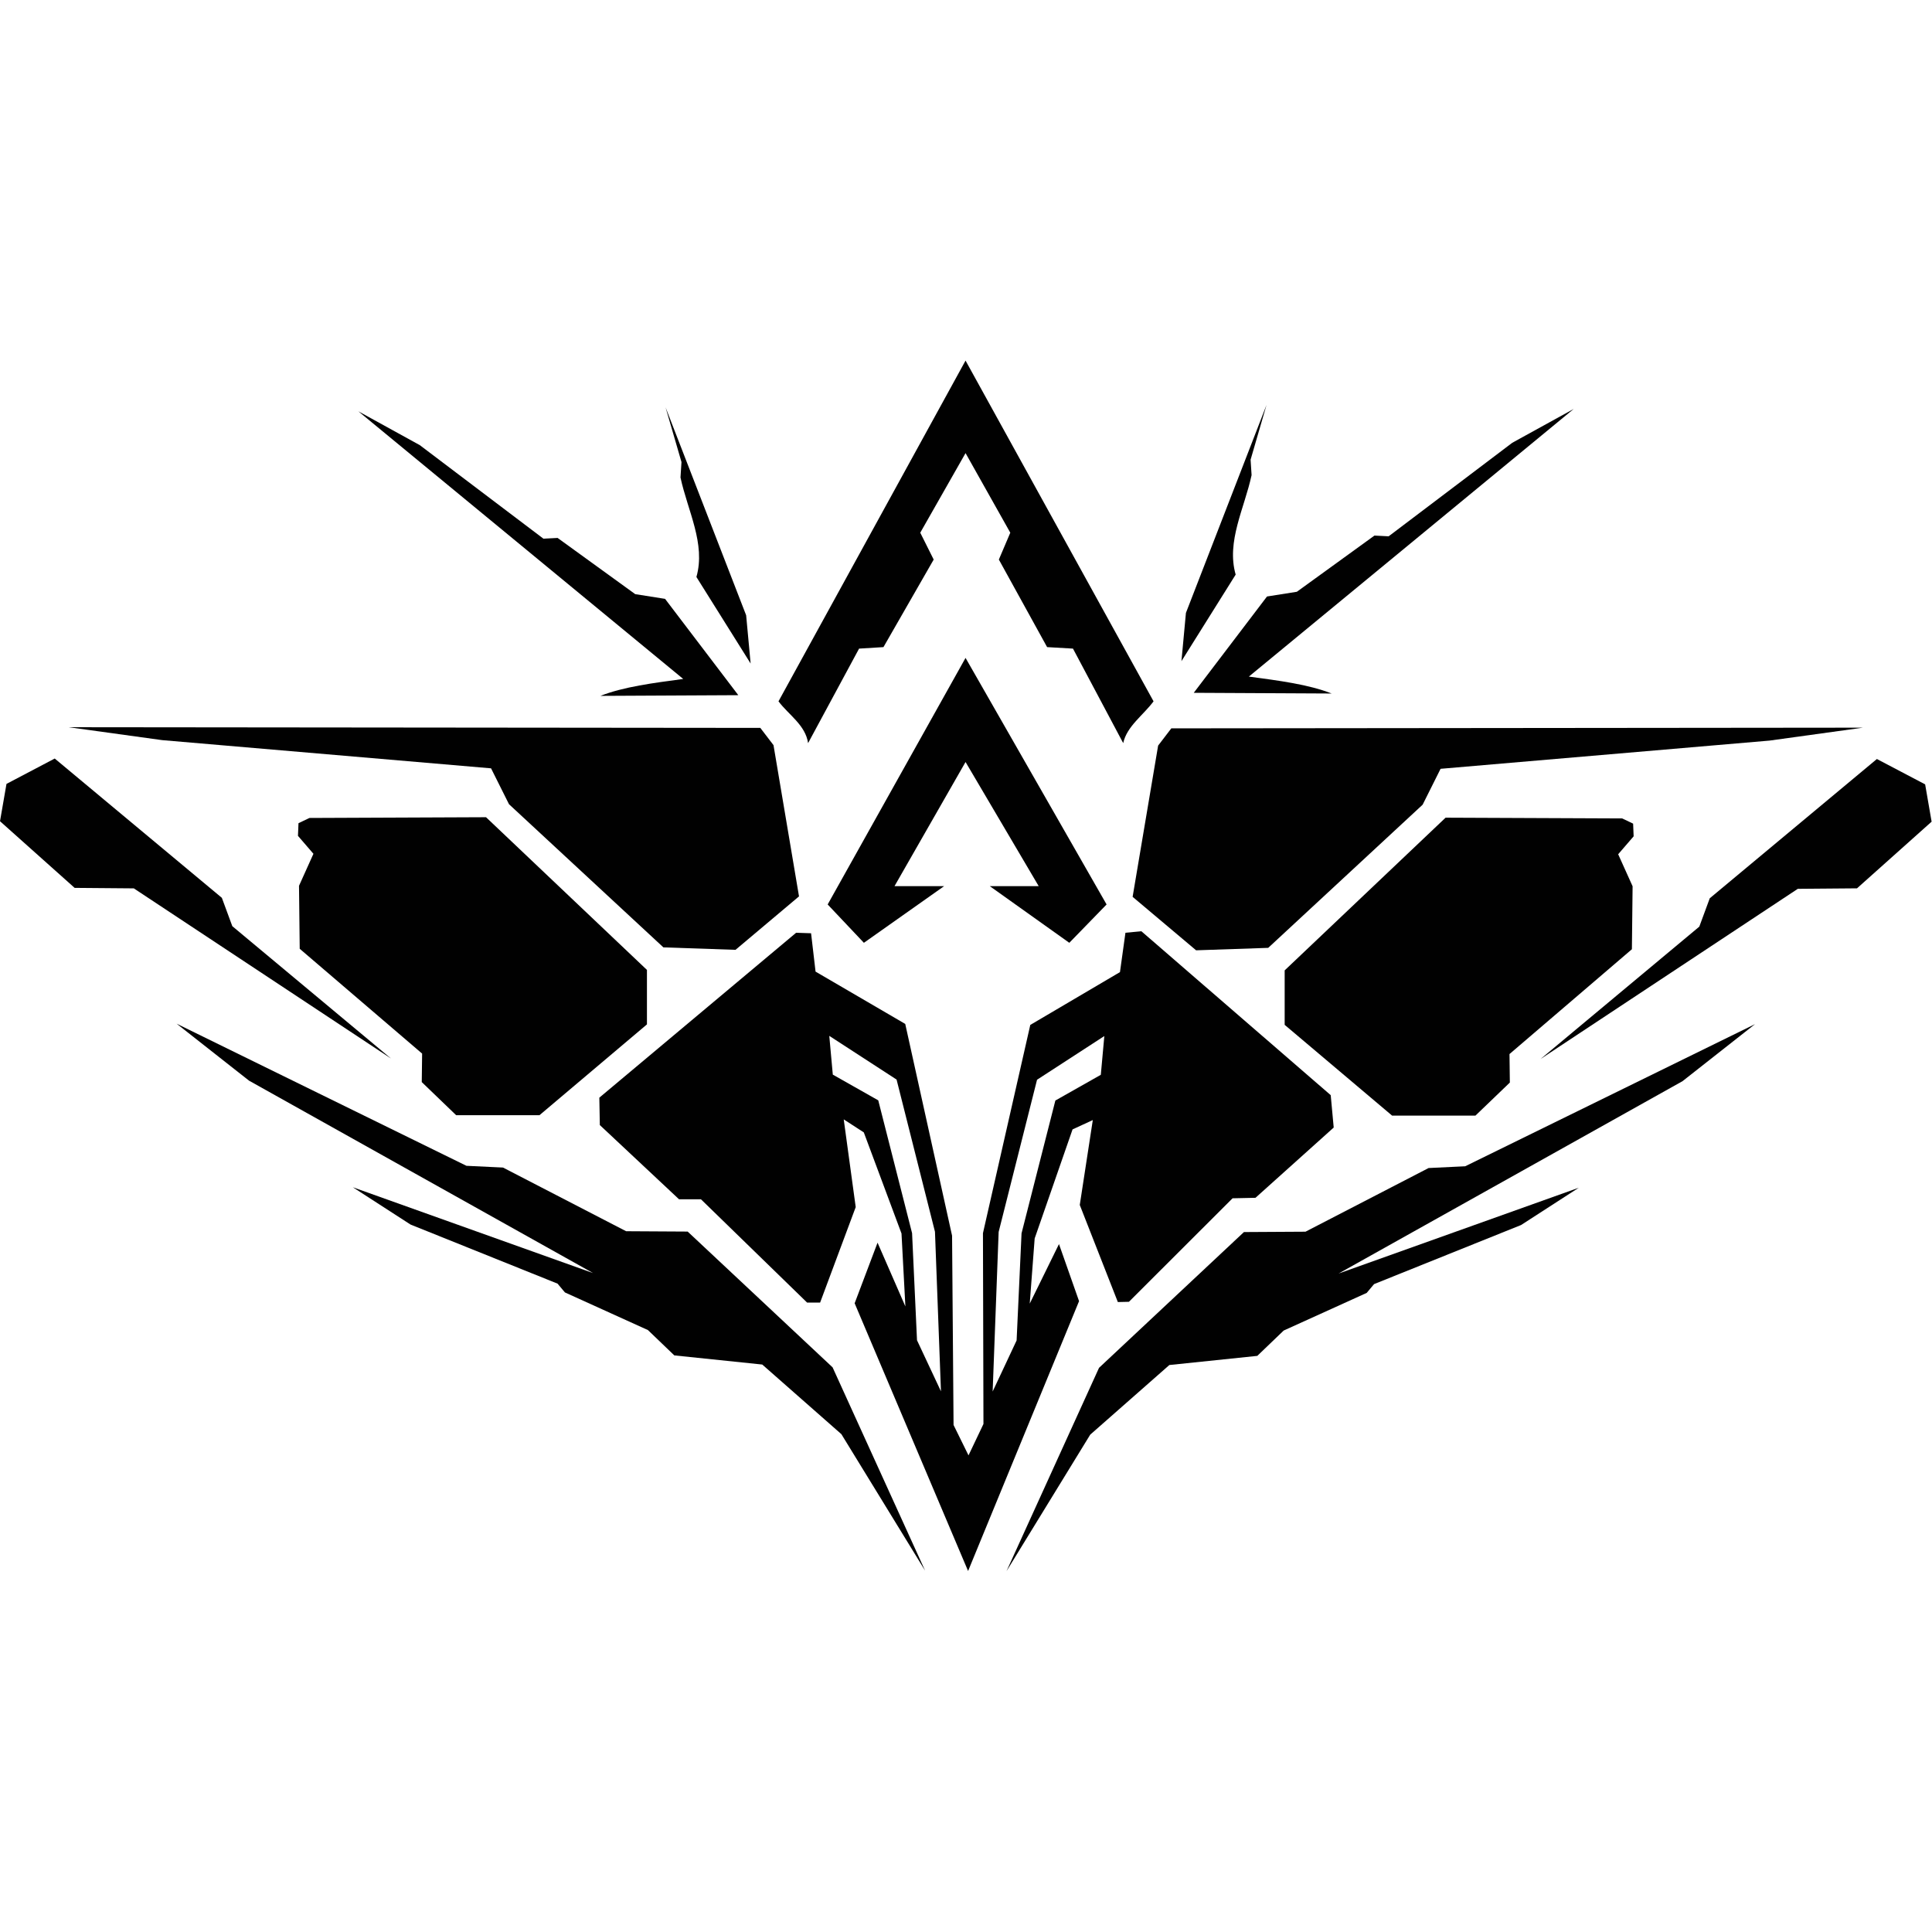
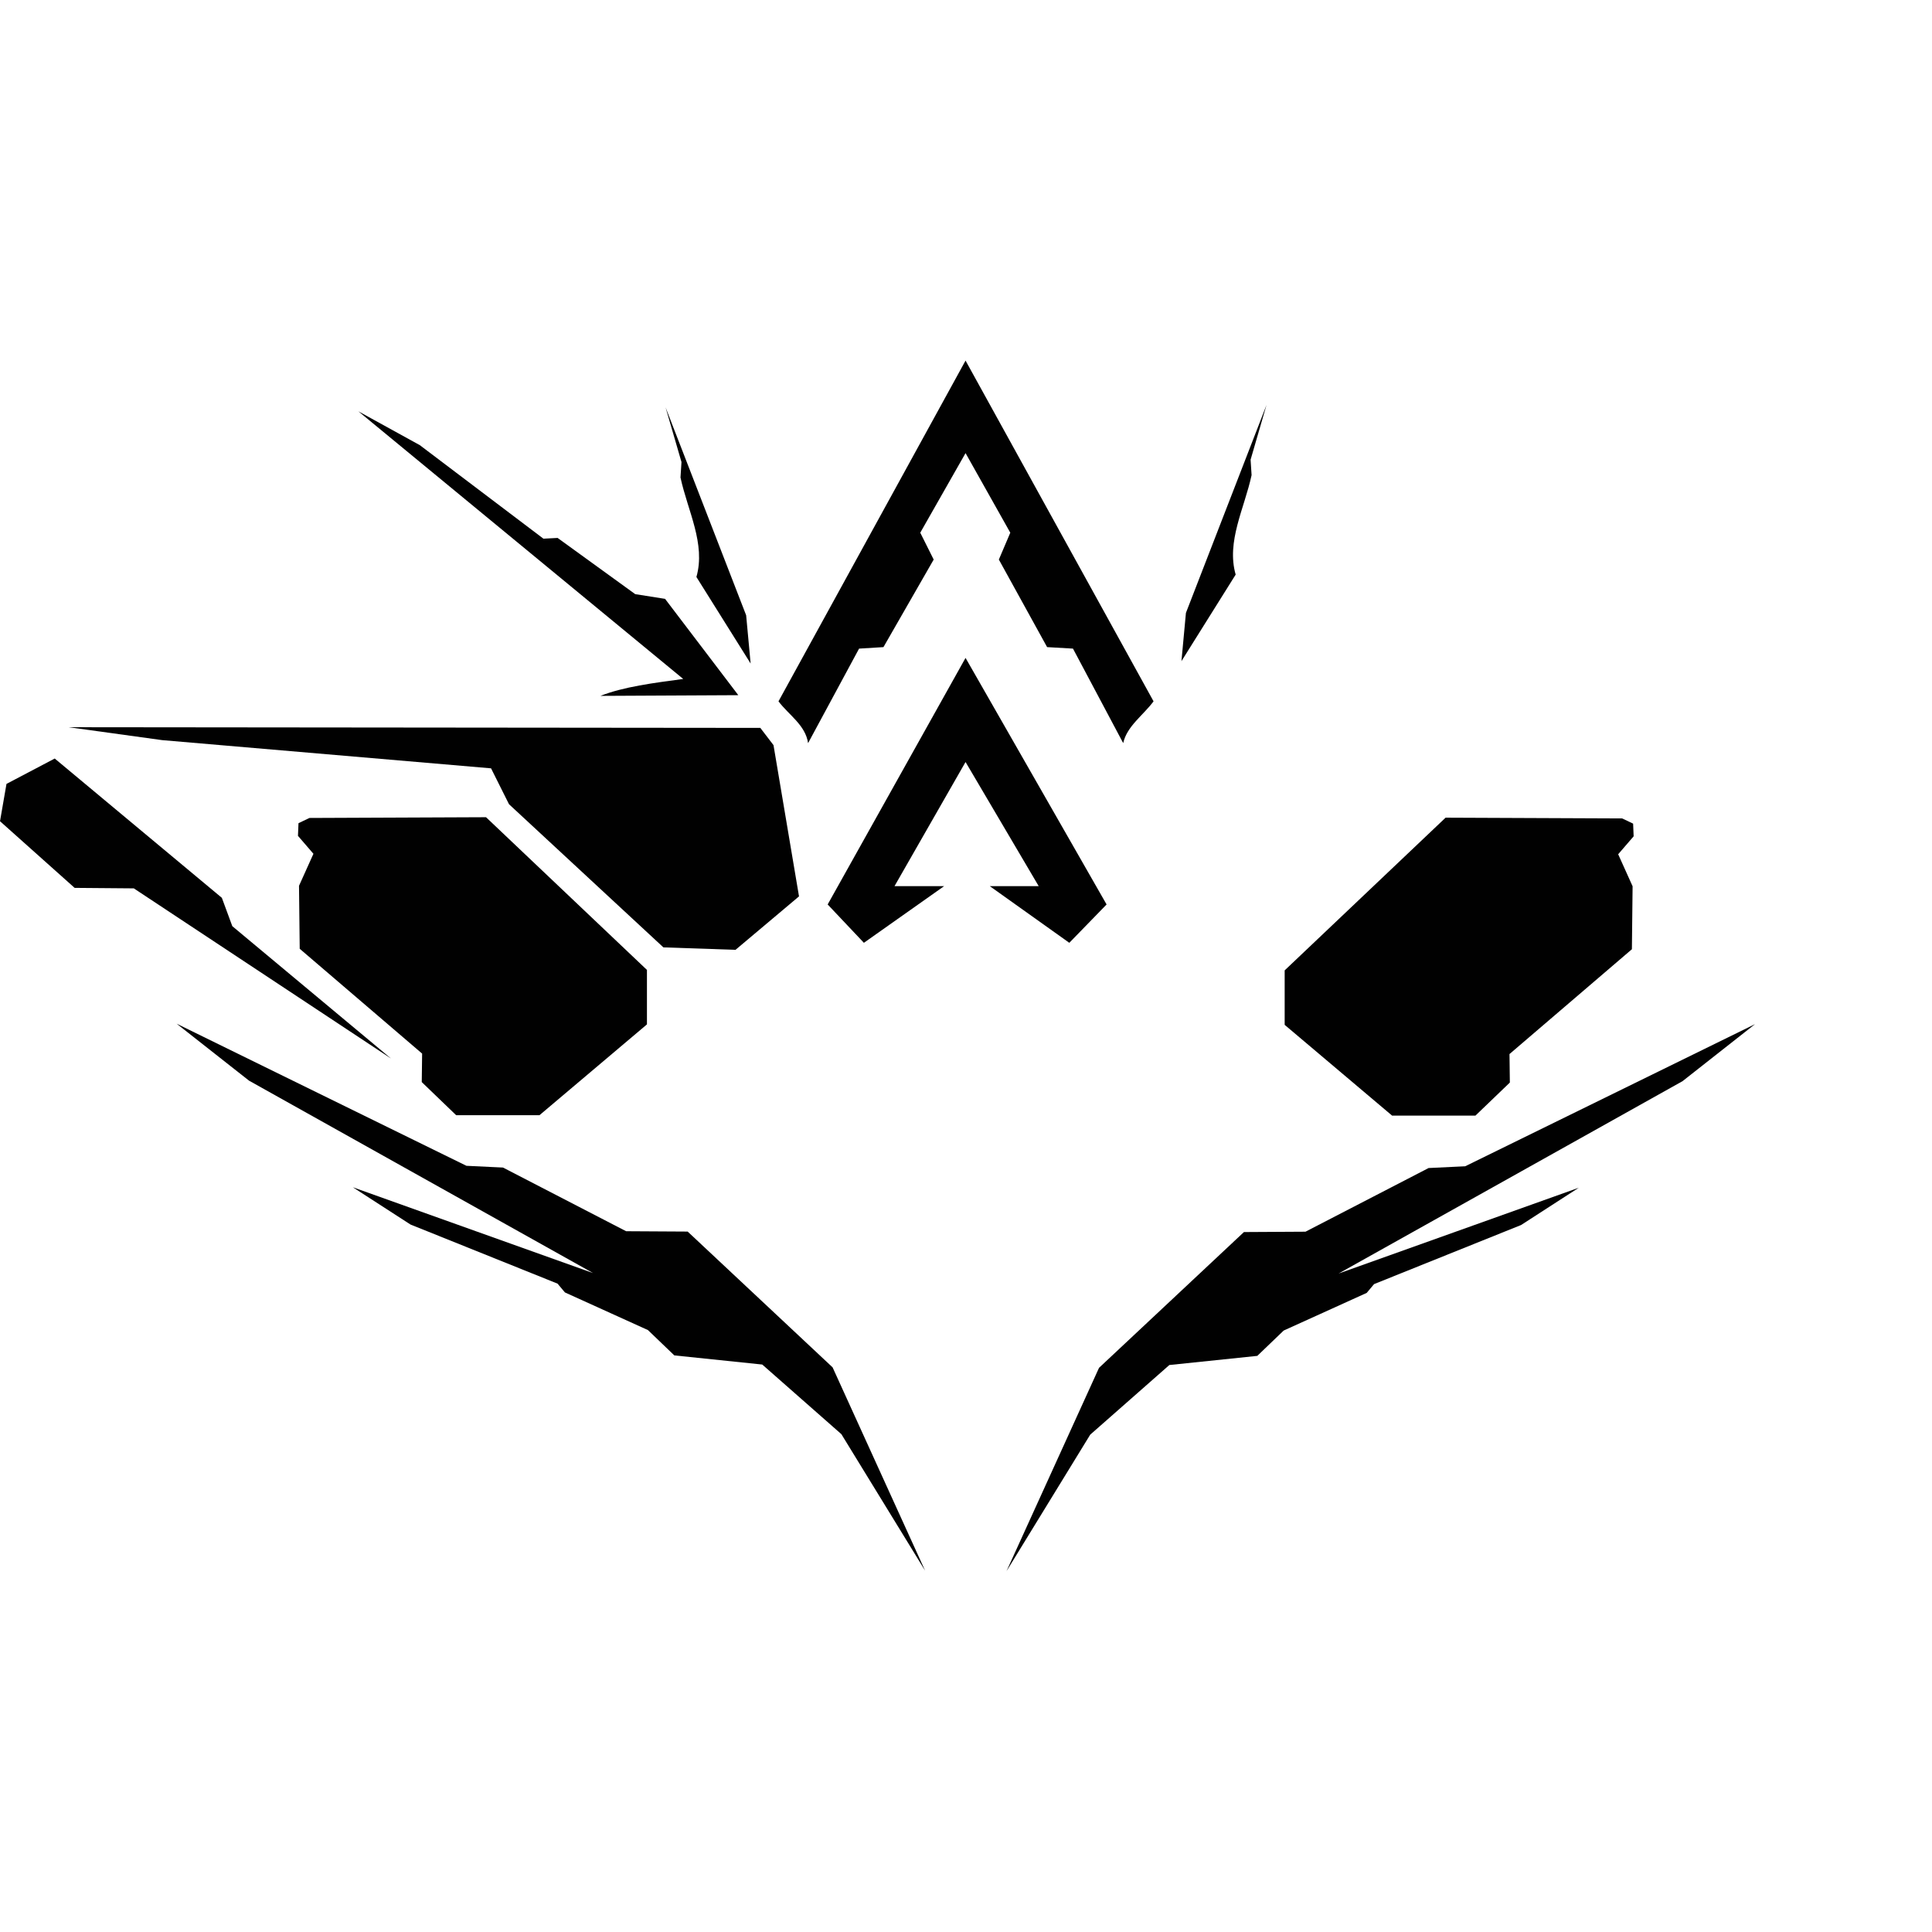
<svg xmlns="http://www.w3.org/2000/svg" xmlns:ns1="http://www.inkscape.org/namespaces/inkscape" xmlns:ns2="http://sodipodi.sourceforge.net/DTD/sodipodi-0.dtd" width="512" height="512" viewBox="0 0 135.467 135.467" version="1.1" id="svg8" ns1:version="1.2.2 (732a01da63, 2022-12-09)" ns2:docname="Season_10.svg">
  <defs id="defs2" />
  <ns2:namedview id="base" pagecolor="#ffffff" bordercolor="#666666" borderopacity="1.0" ns1:pageopacity="0.0" ns1:pageshadow="2" ns1:zoom="0.35" ns1:cx="-84.285714" ns1:cy="358.57143" ns1:document-units="mm" ns1:current-layer="layer1" ns1:document-rotation="0" showgrid="false" units="px" ns1:window-width="2560" ns1:window-height="1361" ns1:window-x="-9" ns1:window-y="-9" ns1:window-maximized="1" ns1:showpageshadow="2" ns1:pagecheckerboard="0" ns1:deskcolor="#d1d1d1" />
  <g ns1:label="Layer 1" ns1:groupmode="layer" id="layer1">
    <g id="g1018" transform="matrix(1.044,0,0,1.044,1.605,16.041)" style="opacity:0.995;fill:#000000">
      <g id="g992" style="fill:#000000;fill-opacity:1;stroke:none">
        <g id="g974" style="fill:#000000;fill-opacity:1;stroke:none">
          <path style="fill:#000000;fill-opacity:1;stroke:none;stroke-width:0.265px;stroke-linecap:butt;stroke-linejoin:miter;stroke-opacity:1" d="M 2.138,35.58 13.363,44.935 14.065,46.839 24.722,55.726 7.45,44.3 3.475,44.267 -1.537,39.79 -1.102,37.284 Z" id="path877" />
          <path style="fill:#000000;fill-opacity:1;stroke:none;stroke-width:0.265px;stroke-linecap:butt;stroke-linejoin:miter;stroke-opacity:1" d="m 10.323,53.387 19.466,9.546 2.457,0.118 8.268,4.276 4.134,0.024 9.733,9.119 6.213,13.654 -5.622,-9.166 -5.315,-4.677 -5.906,-0.614 -1.772,-1.701 -5.575,-2.528 -0.496,-0.591 -9.875,-3.969 -3.874,-2.504 16.135,5.764 -23.104,-12.922 z" id="path879" />
          <path style="fill:#000000;fill-opacity:1;stroke:none;stroke-width:0.265px;stroke-linecap:butt;stroke-linejoin:miter;stroke-opacity:1" d="m 26.789,57.311 0.024,-1.914 -8.221,-7.04 -0.047,-4.229 0.969,-2.15 -1.039,-1.205 0.035,-0.851 0.735,-0.351 11.86,-0.05 10.808,10.256 v 3.658 L 34.695,59.534 h -5.596 z" id="path881" ns2:nodetypes="cccccccccccccc" />
          <path style="fill:#000000;fill-opacity:1;stroke:none;stroke-width:0.265px;stroke-linecap:butt;stroke-linejoin:miter;stroke-opacity:1" d="M 47.861,48.428 43.018,48.263 32.648,38.648 31.443,36.238 9.354,34.344 3.074,33.476 l 46.453,0.046 0.886,1.158 1.713,10.158 z" id="path883" />
          <g id="g913" transform="translate(16.631,6.804)" style="fill:#000000;fill-opacity:1;stroke:none">
-             <path style="fill:#000000;fill-opacity:1;stroke:none;stroke-width:0.265px;stroke-linecap:butt;stroke-linejoin:miter;stroke-opacity:1" d="m 107.888,28.808 -11.225,9.354 -0.702,1.904 -10.657,8.887 17.272,-11.426 3.976,-0.033 5.011,-4.477 -0.434,-2.506 z" id="path877-7" />
            <path style="fill:#000000;fill-opacity:1;stroke:none;stroke-width:0.265px;stroke-linecap:butt;stroke-linejoin:miter;stroke-opacity:1" d="m 99.703,46.615 -19.466,9.546 -2.457,0.118 -8.268,4.276 -4.134,0.024 -9.733,9.119 -6.213,13.654 5.622,-9.166 5.315,-4.677 5.906,-0.614 1.772,-1.701 5.575,-2.528 0.496,-0.591 9.875,-3.969 3.874,-2.504 -16.135,5.764 23.104,-12.922 z" id="path879-6" />
            <path style="fill:#000000;fill-opacity:1;stroke:none;stroke-width:0.265px;stroke-linecap:butt;stroke-linejoin:miter;stroke-opacity:1" d="m 83.237,50.538 -0.024,-1.914 8.221,-7.04 0.047,-4.229 -0.969,-2.15 1.039,-1.205 -0.035,-0.851 -0.735,-0.351 -11.86,-0.05 -10.808,10.256 v 3.658 l 7.216,6.097 h 5.596 z" id="path881-9" ns2:nodetypes="cccccccccccccc" />
-             <path style="fill:#000000;fill-opacity:1;stroke:none;stroke-width:0.265px;stroke-linecap:butt;stroke-linejoin:miter;stroke-opacity:1" d="m 62.165,41.656 4.843,-0.165 10.371,-9.615 1.205,-2.41 22.088,-1.894 6.281,-0.869 -46.453,0.046 -0.886,1.158 -1.713,10.158 z" id="path883-2" />
          </g>
        </g>
        <g id="g921" style="fill:#000000;fill-opacity:1;stroke:none">
          <path style="fill:#000000;fill-opacity:1;stroke:none;stroke-width:0.265px;stroke-linecap:butt;stroke-linejoin:miter;stroke-opacity:1" d="m 38.79,31.372 9.26,-0.047 -4.92,-6.469 -2.005,-0.317 -5.212,-3.775 -0.952,0.05 -8.302,-6.281 -4.126,-2.272 21.816,17.974 c -1.99,0.269 -4.002,0.522 -5.56,1.137 z" id="path915" ns2:nodetypes="cccccccccc" />
          <path style="fill:#000000;fill-opacity:1;stroke:none;stroke-width:0.265px;stroke-linecap:butt;stroke-linejoin:miter;stroke-opacity:1" d="m 45.235,23.386 c 0.637,-2.227 -0.592,-4.454 -1.069,-6.682 l 0.067,-1.036 -1.069,-3.675 5.412,13.965 0.301,3.241 z" id="path917" ns2:nodetypes="ccccccc" />
        </g>
        <g id="g921-1" transform="matrix(-1,0,0,1,126.688,-0.159)" style="fill:#000000;fill-opacity:1;stroke:none">
-           <path style="fill:#000000;fill-opacity:1;stroke:none;stroke-width:0.265px;stroke-linecap:butt;stroke-linejoin:miter;stroke-opacity:1" d="m 38.79,31.372 9.26,-0.047 -4.92,-6.469 -2.005,-0.317 -5.212,-3.775 -0.952,0.05 -8.302,-6.281 -4.126,-2.272 21.816,17.974 c -1.99,0.269 -4.002,0.522 -5.56,1.137 z" id="path915-6" ns2:nodetypes="cccccccccc" />
          <path style="fill:#000000;fill-opacity:1;stroke:none;stroke-width:0.265px;stroke-linecap:butt;stroke-linejoin:miter;stroke-opacity:1" d="m 45.235,23.386 c 0.637,-2.227 -0.592,-4.454 -1.069,-6.682 l 0.067,-1.036 -1.069,-3.675 5.412,13.965 0.301,3.241 z" id="path917-4" ns2:nodetypes="ccccccc" />
        </g>
      </g>
-       <path id="path944" style="fill:#000000;fill-opacity:1;stroke:none;stroke-width:1px;stroke-linecap:butt;stroke-linejoin:miter;stroke-opacity:1" d="m 283.475,178.039 -4.041,0.379 -1.389,9.975 -22.729,13.385 -11.996,52.781 0.127,48.361 -3.789,7.955 -3.787,-7.703 -0.379,-47.982 -11.869,-53.664 -22.729,-13.258 -1.137,-9.723 -3.789,-0.127 -49.875,41.795 0.125,6.945 20.078,18.814 h 5.555 L 198.75,272.143 h 3.303 l 9.02,-24.195 -3.037,-22.232 5.09,3.303 9.553,25.625 0.982,18.482 -7.053,-16.16 -5.805,15.357 28.75,67.855 28.125,-68.393 -5.088,-14.463 -7.412,15.088 1.25,-16.518 9.6,-27.633 5.133,-2.367 -3.303,21.518 9.65,24.605 2.809,-0.065 26.266,-26.232 5.809,-0.125 19.824,-17.805 -0.758,-8.207 z m -79.1,26.514 17.053,11.072 9.732,38.572 1.518,40.445 -6.07,-12.945 -1.25,-27.145 -8.572,-33.66 -11.518,-6.518 z m 69.709,0.047 -0.893,9.822 -11.518,6.518 -8.572,33.66 -1.25,27.143 -6.072,12.947 1.52,-40.447 9.73,-38.57 z" transform="scale(0.265)" />
      <path style="fill:#000000;fill-opacity:1;stroke:none;stroke-width:0.265px;stroke-linecap:butt;stroke-linejoin:miter;stroke-opacity:1" d="M 61.87,44.152 H 58.539 L 63.311,35.813 68.225,44.152 h -3.284 l 5.339,3.804 2.504,-2.575 -9.473,-16.56 -9.26,16.56 2.433,2.575 z" id="path994" ns2:nodetypes="ccccccccccc" />
      <path style="fill:#000000;fill-opacity:1;stroke:none;stroke-width:0.265px;stroke-linecap:butt;stroke-linejoin:miter;stroke-opacity:1" d="M 52.736,34.545 C 52.557,33.33 51.44,32.657 50.748,31.738 L 63.311,8.853 75.938,31.738 c -0.688,0.932 -1.795,1.673 -2.038,2.807 l -3.374,-6.348 -1.737,-0.1 -3.241,-5.88 0.768,-1.804 L 63.311,15.067 60.269,20.413 l 0.902,1.804 -3.374,5.88 -1.637,0.1 z" id="path996" ns2:nodetypes="ccccccccccccccc" />
    </g>
  </g>
</svg>